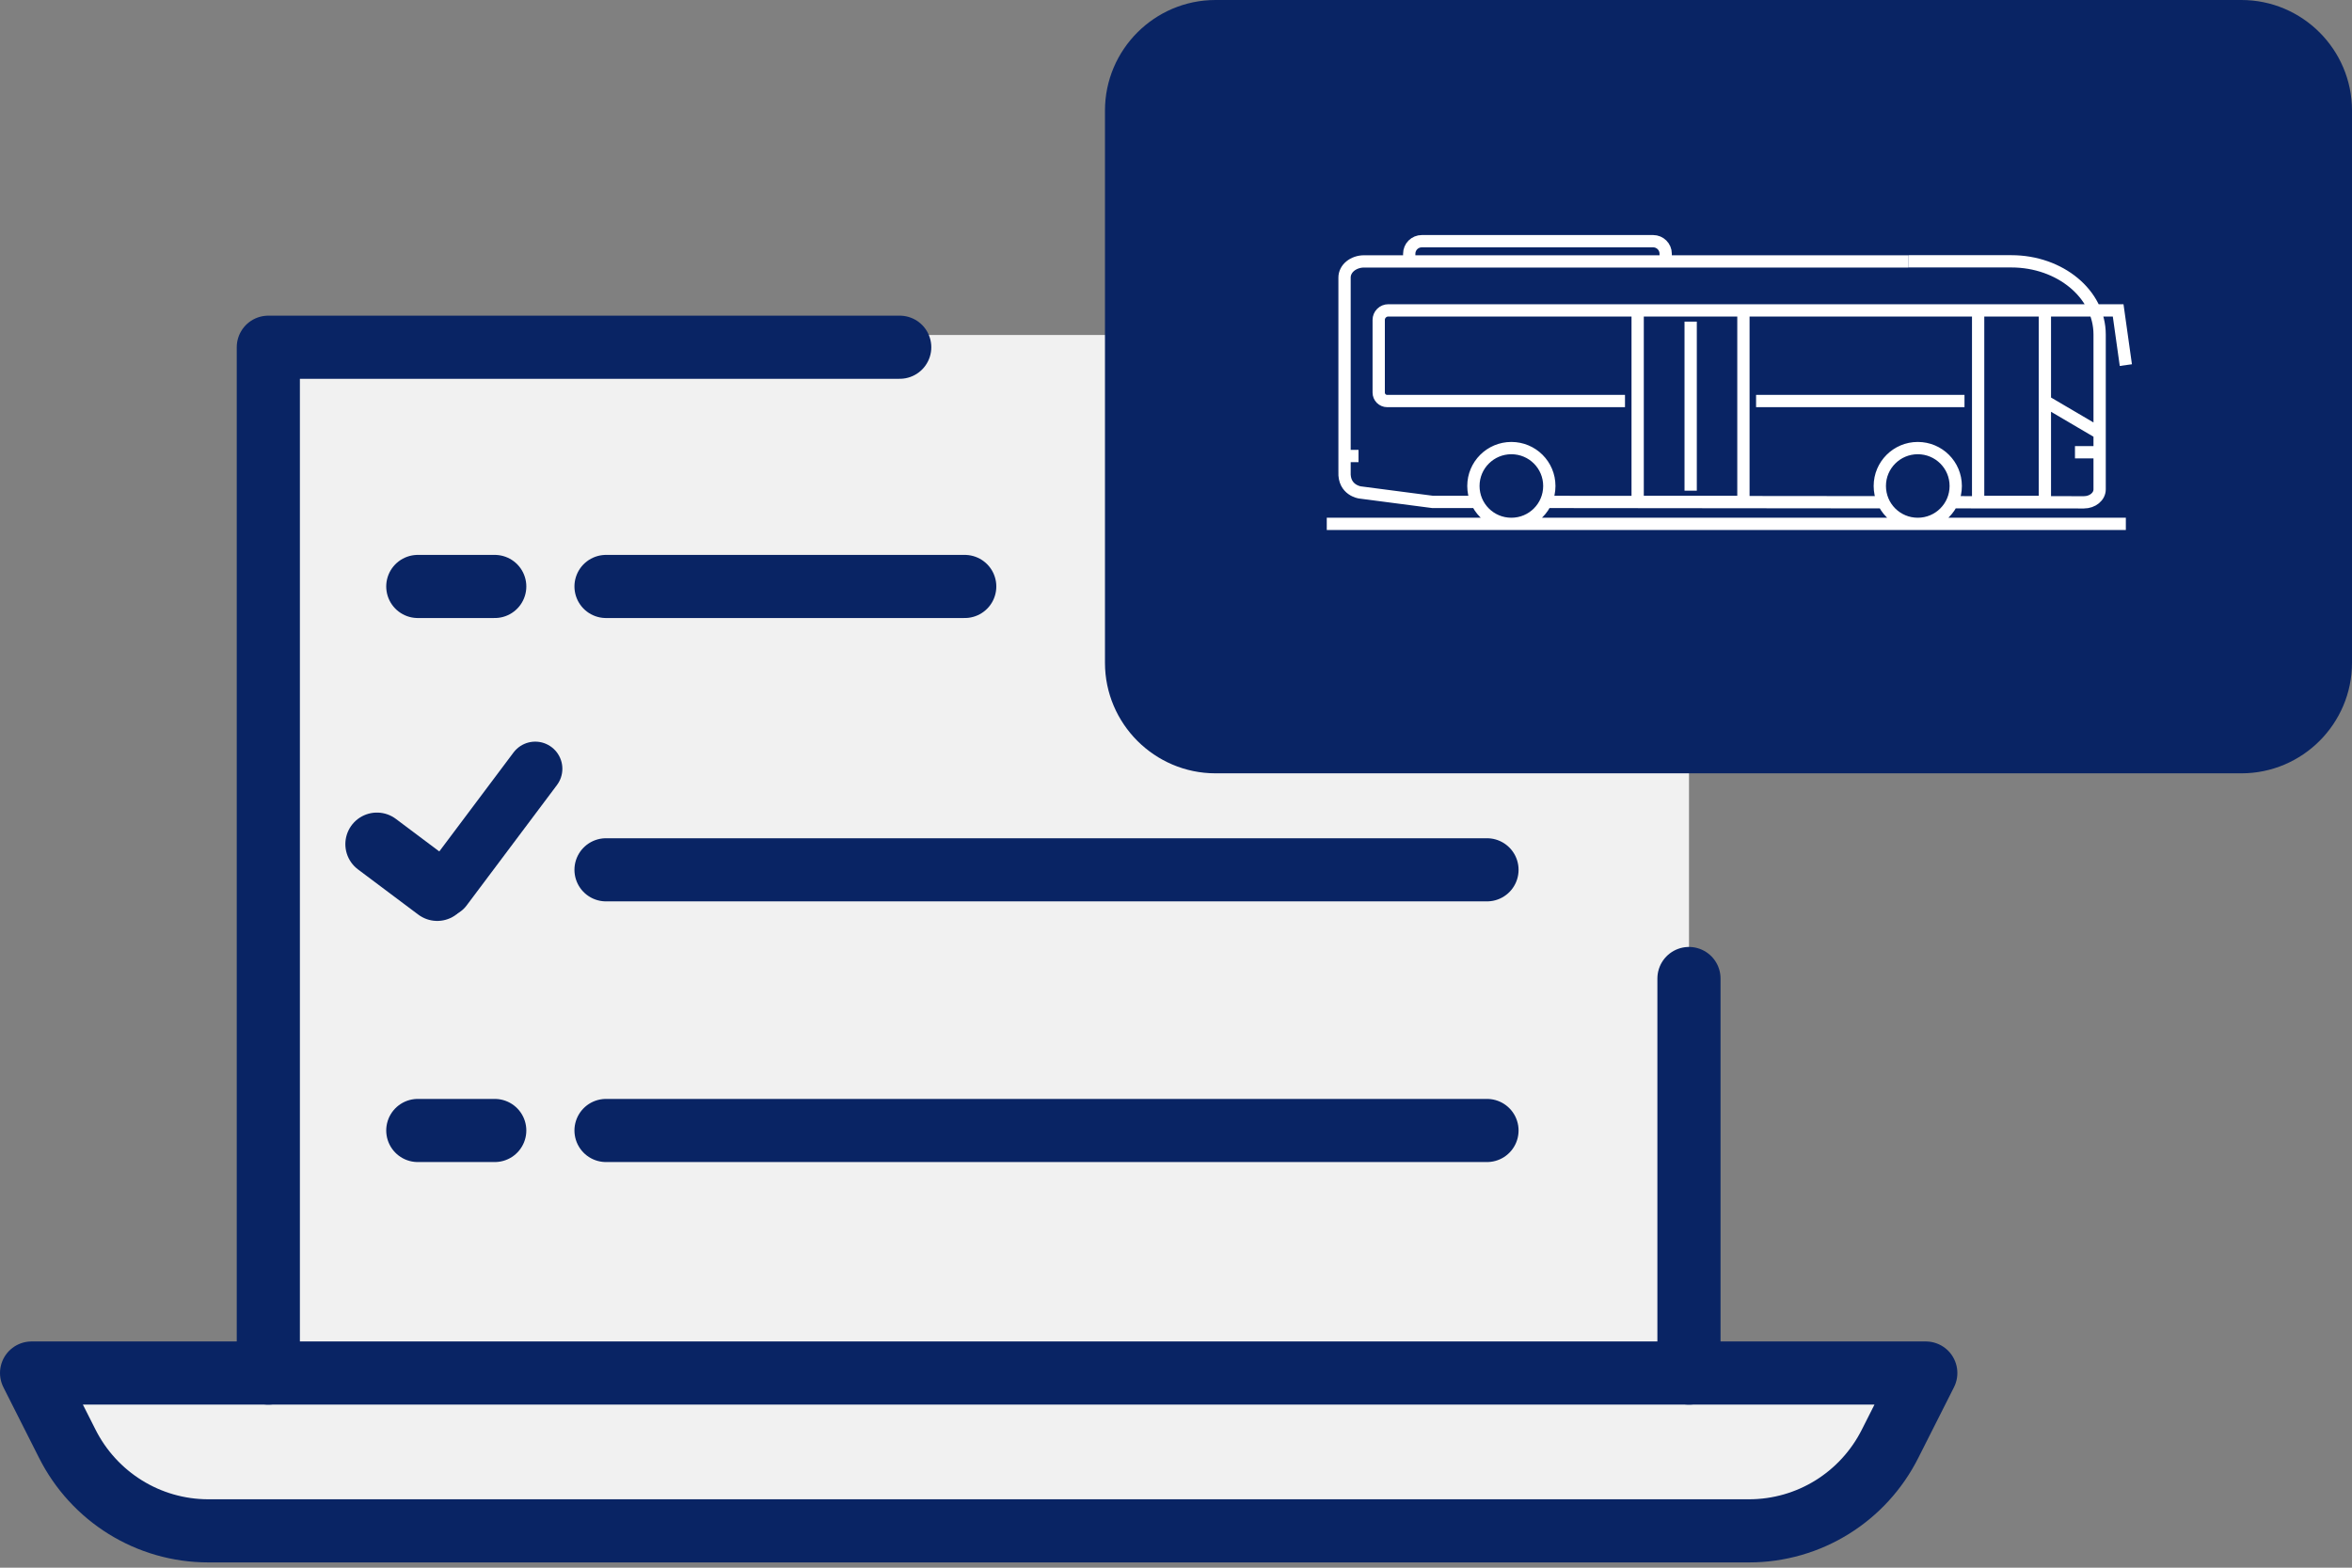
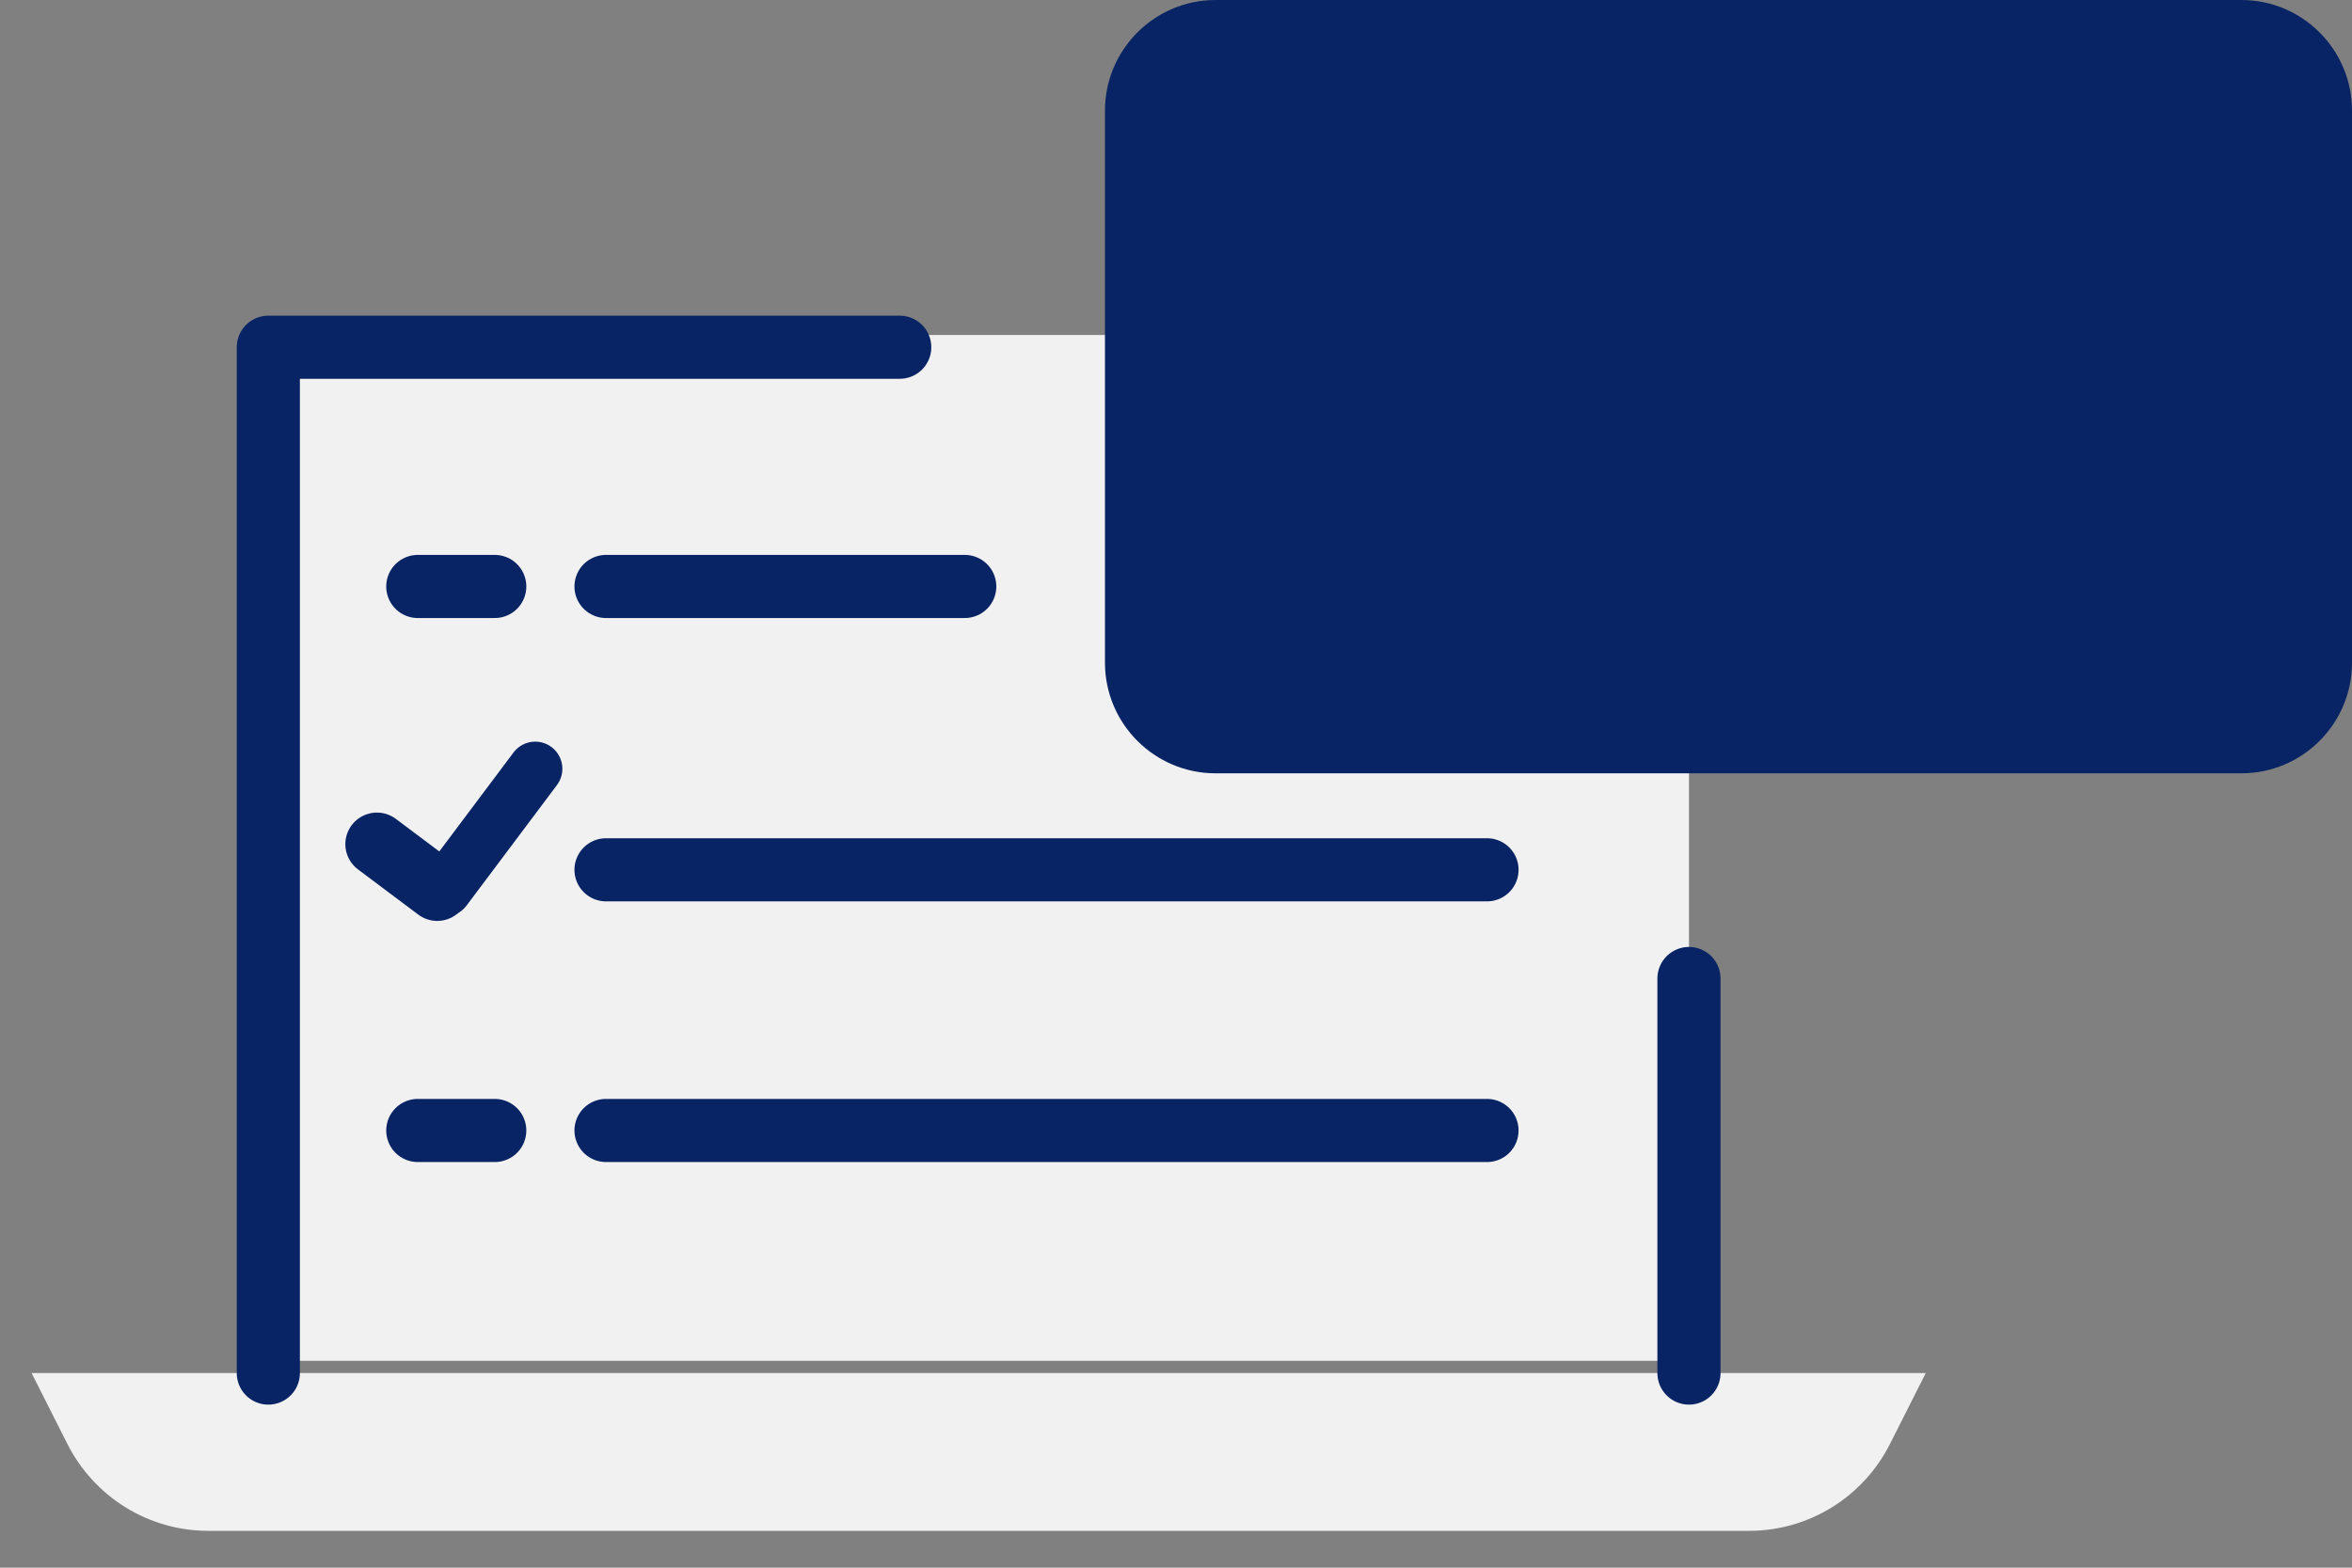
<svg xmlns="http://www.w3.org/2000/svg" width="156" height="104" viewBox="0 0 156 104" fill="none">
  <rect x="0" y="0" width="156" height="104" fill="#808080" stroke="none" />
  <g clip-path="url(#clip0_760_3463)">
    <path d="M112.025 64.102V90.276H17.797V22.223H75.381V43.162C75.381 46.041 77.737 48.397 80.616 48.397H112.025V64.102Z" fill="#F1F1F1" />
    <path d="M125.376 95.75C123.596 99.31 119.984 101.556 116.005 101.556H13.82C9.841 101.556 6.229 99.305 4.449 95.75L2.094 91.086H127.731L125.376 95.75Z" fill="#F1F1F1" />
-     <path d="M112.027 91.086H127.731L125.376 95.75C123.596 99.31 119.984 101.556 116.005 101.556H13.82C9.841 101.556 6.229 99.305 4.449 95.75L2.094 91.086H112.027Z" stroke="#092464" stroke-width="4.188" stroke-linecap="round" stroke-linejoin="round" />
    <path d="M112.023 91.089V64.914" stroke="#092464" stroke-width="4.188" stroke-linecap="round" stroke-linejoin="round" />
    <path d="M17.797 91.089V23.035H59.676" stroke="#092464" stroke-width="4.188" stroke-linecap="round" stroke-linejoin="round" />
    <path d="M153.906 17.798V43.973C153.906 46.852 151.551 49.208 148.671 49.208H80.618C77.739 49.208 75.383 46.852 75.383 43.973V7.329C75.383 4.449 77.739 2.094 80.618 2.094H148.671C151.551 2.094 153.906 4.449 153.906 7.329V17.798Z" fill="#092464" stroke="#092464" stroke-width="4.188" stroke-linecap="round" stroke-linejoin="round" />
    <path d="M27.711 38.906H32.815" stroke="#092464" stroke-width="4.188" stroke-linecap="round" stroke-linejoin="round" />
    <path d="M40.195 38.906H63.988" stroke="#092464" stroke-width="4.188" stroke-linecap="round" stroke-linejoin="round" />
    <path d="M25 56L29 59" stroke="#092464" stroke-width="4.188" stroke-linecap="round" stroke-linejoin="round" />
    <path d="M29.5 59L35.5 51" stroke="#092464" stroke-width="3.6" stroke-linecap="round" />
    <path d="M40.195 57.703H98.627" stroke="#092464" stroke-width="4.188" stroke-linecap="round" stroke-linejoin="round" />
    <path d="M27.711 74.996H32.815" stroke="#092464" stroke-width="4.188" stroke-linecap="round" stroke-linejoin="round" />
    <path d="M40.195 74.996H98.627" stroke="#092464" stroke-width="4.188" stroke-linecap="round" stroke-linejoin="round" />
-     <path d="M126.59 17.336H133.408C136.639 17.336 139.261 19.511 139.261 22.189V32.464C139.261 32.941 138.795 33.324 138.219 33.324C137.38 33.324 133.968 33.324 129.475 33.319M124.944 33.319C118.548 33.313 102.558 33.297 102.46 33.297M139.009 20.59C139.009 20.59 97.715 20.59 92.081 20.59C91.911 20.59 91.752 20.656 91.631 20.776C91.511 20.897 91.445 21.055 91.445 21.225V26.045C91.445 26.193 91.505 26.335 91.609 26.439C91.714 26.544 91.856 26.604 92.004 26.604H107.78M116.475 26.604H130.298M135.63 26.604L139.245 28.729M139.245 30H137.626M90.106 30.252H89.179M139.003 20.59H140.49L141 24.221M112.136 21.335V32.552M110.479 17.336V16.832C110.479 16.372 110.106 16 109.645 16H94.308C93.842 16 93.469 16.372 93.469 16.838V17.336M141 34.754H88M126.579 17.342C126.579 17.342 96.705 17.342 90.468 17.342C90.128 17.342 89.799 17.457 89.558 17.654C89.317 17.851 89.179 18.125 89.179 18.41V31.309C89.119 32.519 90.194 32.667 90.194 32.667L95.021 33.297C95.021 33.297 97.166 33.297 97.983 33.297M127.199 29.726C125.811 29.726 124.681 30.849 124.681 32.24C124.681 33.631 125.805 34.754 127.199 34.754C128.592 34.754 129.717 33.631 129.717 32.24C129.717 30.849 128.592 29.726 127.199 29.726ZM100.243 29.726C98.856 29.726 97.726 30.849 97.726 32.24C97.726 33.631 98.85 34.754 100.243 34.754C101.637 34.754 102.761 33.631 102.761 32.24C102.761 30.849 101.637 29.726 100.243 29.726ZM115.635 20.59H108.62V33.297H115.635V20.59ZM135.63 20.59H131.203V33.297H135.63V20.59Z" stroke="white" stroke-width="0.815" stroke-miterlimit="2" />
  </g>
  <defs>
    <clipPath id="clip0_760_3463">
      <rect width="156" height="103.651" fill="white" />
    </clipPath>
  </defs>
</svg>